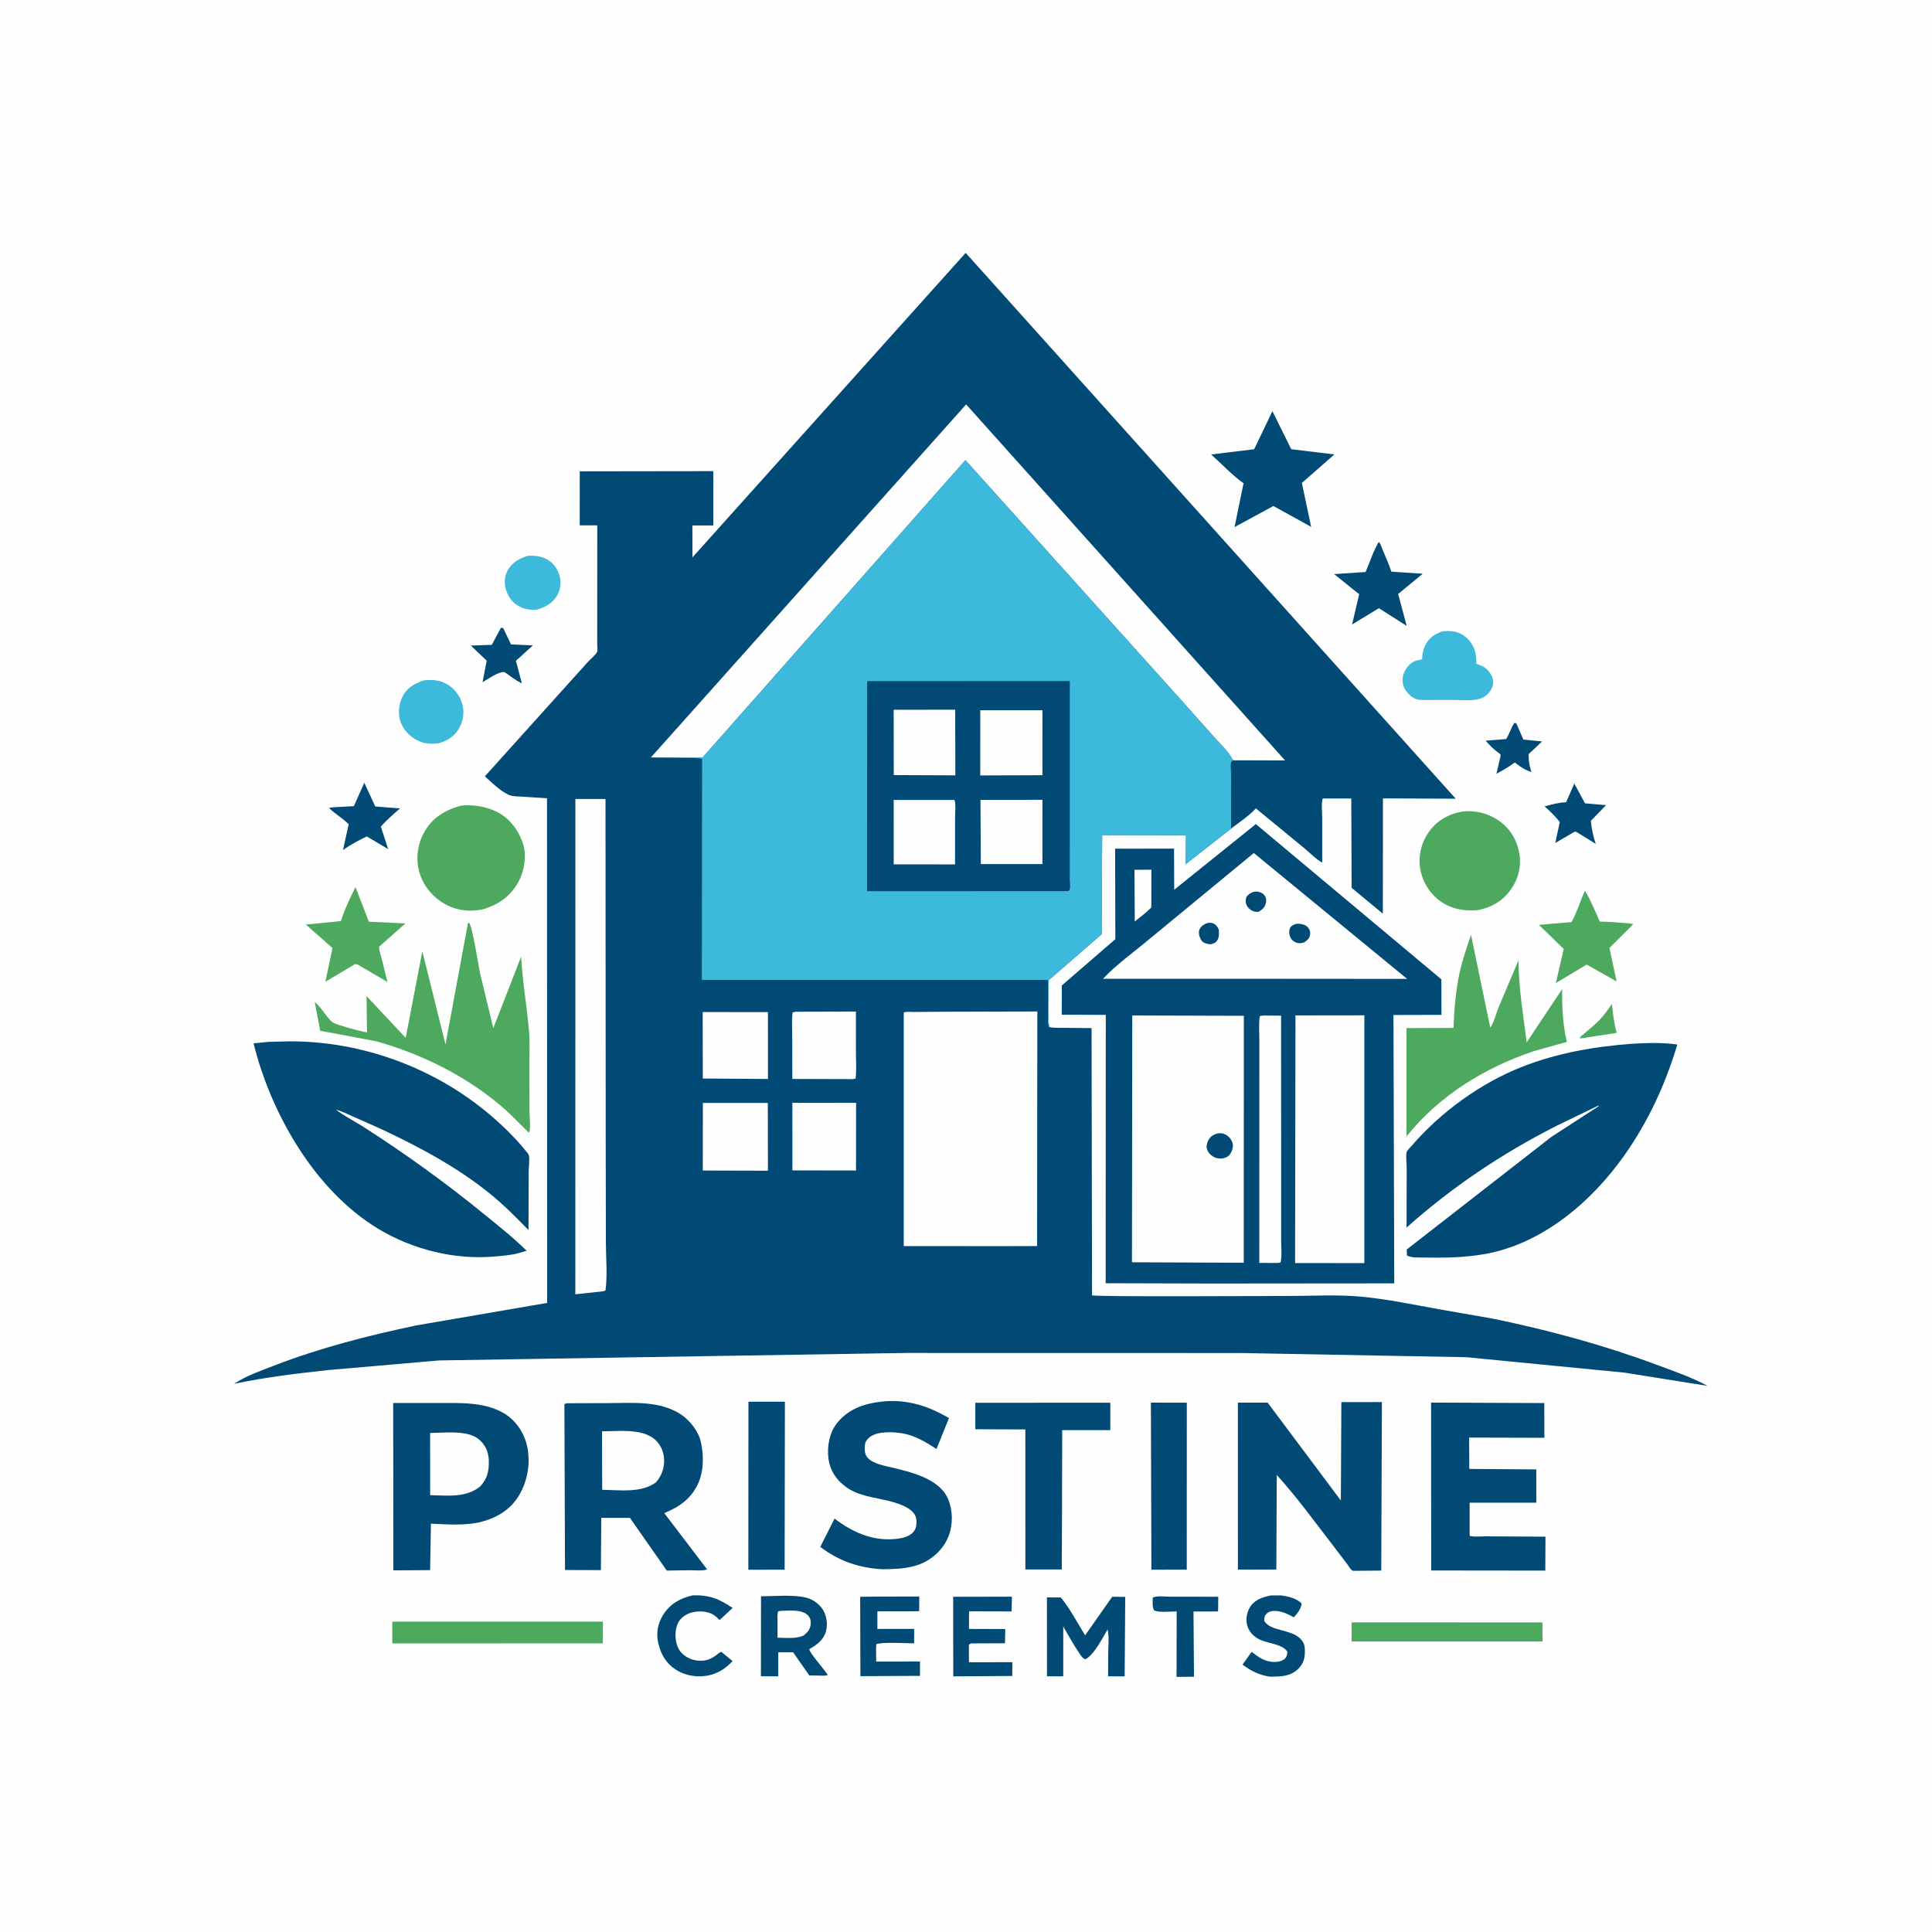
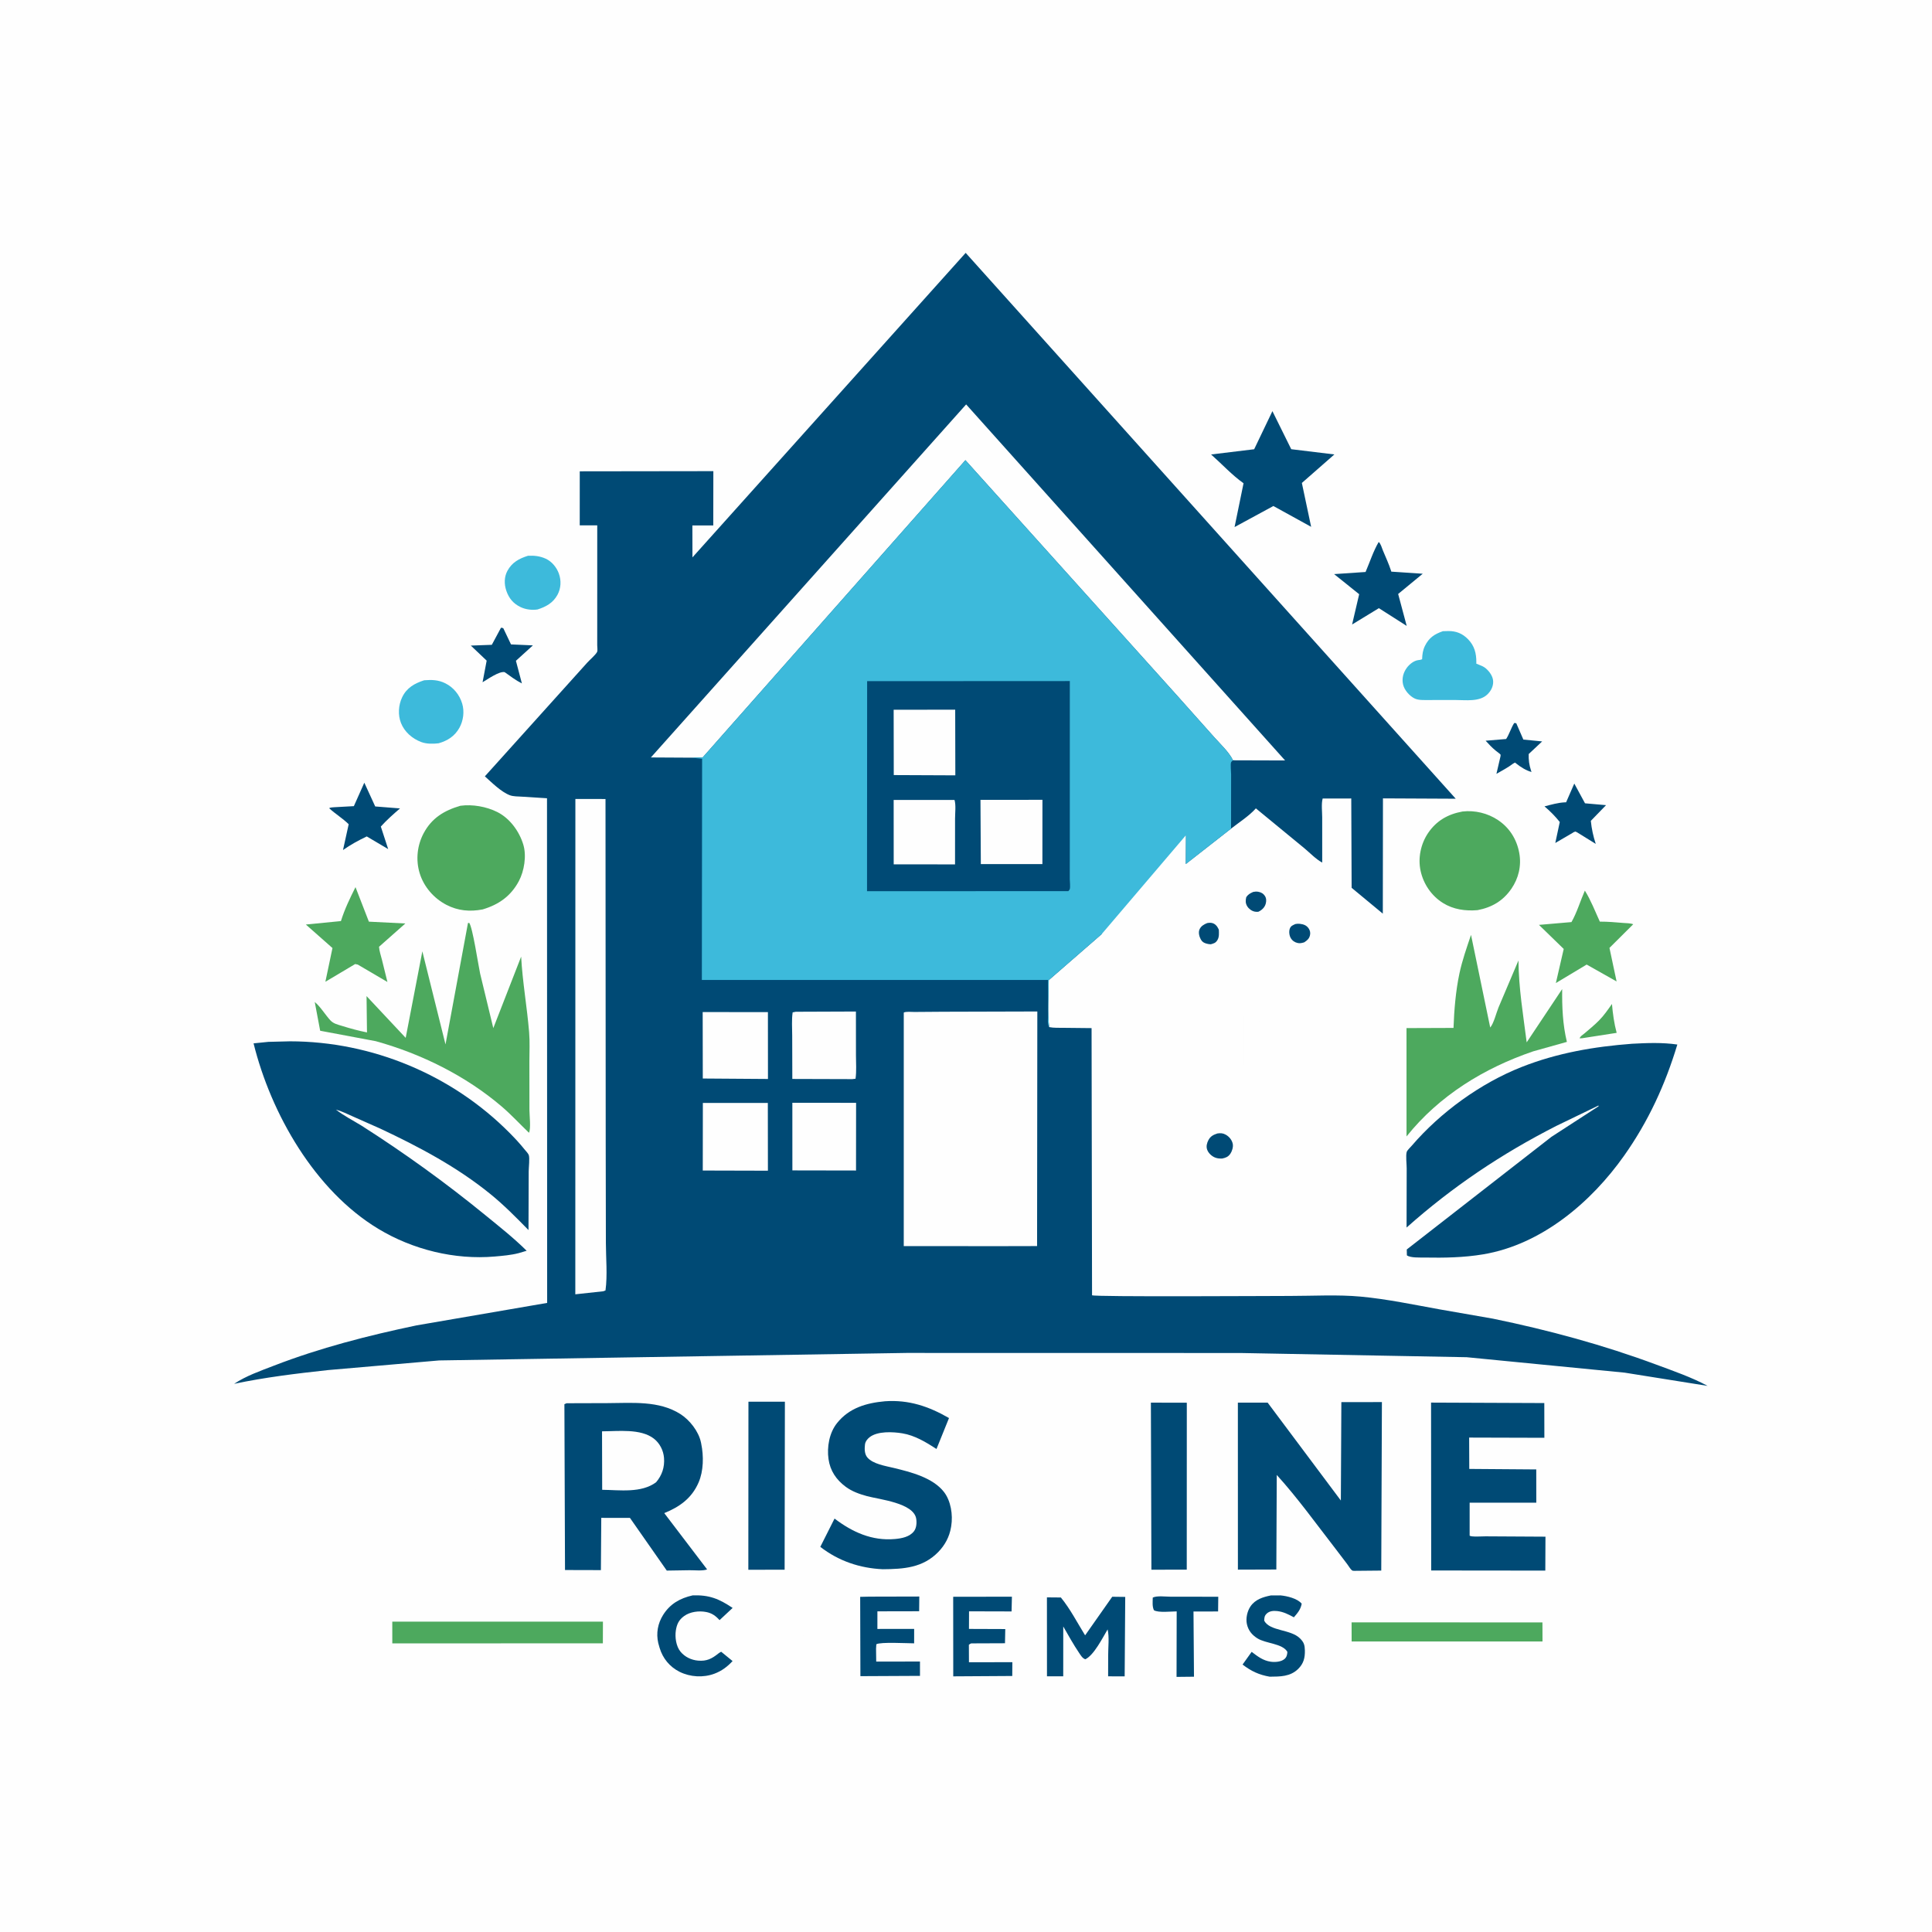
<svg xmlns="http://www.w3.org/2000/svg" version="1.1" style="display: block;" viewBox="0 0 2048 2048" width="1024" height="1024">
  <path transform="translate(0,0)" fill="rgb(254,254,254)" d="M -0 -0 L 2048 0 L 2048 2048 L -0 2048 L -0 -0 z" />
  <path transform="translate(0,0)" fill="rgb(77,169,94)" d="M 1708.73 1064.25 C 1709.71 1074.89 1710.96 1084.52 1713.73 1094.87 L 1677.27 1100.54 L 1674.5 1100.71 C 1674.98 1098.53 1677.8 1096.97 1679.49 1095.54 C 1684.71 1091.13 1690.05 1086.72 1694.88 1081.89 C 1700.16 1076.61 1704.44 1070.32 1708.73 1064.25 z" />
  <path transform="translate(0,0)" fill="rgb(0,74,117)" d="M 1605.05 766.5 C 1606.19 766.372 1605.43 766.406 1607.32 766.699 L 1614.82 783.971 L 1634.75 785.945 L 1620.48 799.304 C 1620.27 805.53 1620.99 810.895 1622.94 816.803 L 1623.45 818.329 C 1617.74 816.796 1611.52 812.874 1606.98 809.142 L 1606.02 808.327 L 1603.9 809.5 C 1598.51 813.646 1592.16 816.887 1586.28 820.31 L 1590.57 801.817 C 1590.62 801.167 1590.79 800.493 1590.63 799.862 C 1590.53 799.477 1585.98 796.119 1585.41 795.647 C 1581.53 792.439 1578.18 788.933 1574.83 785.189 L 1596.58 783.384 C 1599.96 778.162 1601.7 771.902 1605.05 766.5 z" />
  <path transform="translate(0,0)" fill="rgb(0,74,117)" d="M 531.034 665.5 C 532.259 665.375 531.425 665.393 533.5 665.922 L 541.687 683.096 L 564.892 684.13 L 546.895 700.462 L 553.219 724.444 C 546.823 721.28 540.779 716.638 534.963 712.5 C 529.147 711.293 516.756 720.15 511.553 723.207 L 515.888 700.301 L 499.09 684.343 L 521.341 683.537 L 531.034 665.5 z" />
  <path transform="translate(0,0)" fill="rgb(0,74,117)" d="M 1668.81 830.601 L 1680.18 851.543 L 1702.48 853.499 L 1686.35 870.121 C 1687.15 878.515 1688.93 886.546 1691.55 894.547 L 1671.5 882.137 L 1669.98 881.481 C 1667.89 882.245 1668.56 881.843 1666.97 882.919 L 1648.68 893.596 L 1653.43 871.358 C 1648.44 865.137 1643.3 859.963 1637.23 854.787 C 1644.36 852.95 1651.49 850.859 1658.88 850.506 L 1660.14 850.468 L 1668.81 830.601 z" />
  <path transform="translate(0,0)" fill="rgb(0,74,117)" d="M 386.189 829.698 L 397.742 854.874 L 424.021 856.958 C 416.805 863.195 410.121 869.083 403.687 876.177 L 411.483 900.075 L 388.756 886.645 C 379.864 890.972 371.707 895.332 363.604 901.065 L 369.623 873.729 C 363.416 867.56 355.434 862.779 348.894 856.713 C 350.373 855.796 352.797 855.853 354.548 855.68 L 375.115 854.546 L 386.189 829.698 z" />
  <path transform="translate(0,0)" fill="rgb(0,74,117)" d="M 1221.98 1693.5 C 1226.55 1691.31 1235.16 1692.55 1240.47 1692.55 L 1291.41 1692.63 L 1291.23 1708.21 L 1265.15 1708.27 L 1265.5 1753.9 L 1265.67 1777.38 L 1247.19 1777.57 L 1247.34 1708.14 C 1241.71 1708.15 1227.61 1709.77 1223.2 1706.88 C 1221.29 1702.78 1221.91 1697.94 1221.98 1693.5 z" />
  <path transform="translate(0,0)" fill="rgb(61,186,219)" d="M 559.741 589.126 C 566.36 588.817 572.379 589.448 578.5 592.242 C 584.973 595.196 590.062 601.43 592.437 608.057 C 595.074 615.414 594.7 623.612 590.965 630.5 C 586.293 639.114 578.755 643.221 569.796 646.069 C 563.923 646.93 557.389 646.151 552 643.615 C 544.176 639.933 539.413 634.21 536.683 626.078 C 534.375 619.202 534.38 611.567 537.904 605.074 C 542.785 596.077 550.382 592.037 559.741 589.126 z" />
  <path transform="translate(0,0)" fill="rgb(0,74,117)" d="M 734.239 1691.16 C 751.93 1690.55 762.231 1694.83 776.613 1704.47 L 762.748 1717.41 C 758.687 1712.91 754.695 1709.99 748.666 1708.81 C 741.006 1707.31 731.59 1708.42 725.145 1713.11 C 719.563 1717.18 717.431 1721.79 716.412 1728.44 C 715.333 1735.47 716.673 1745.08 721.308 1750.77 C 725.902 1756.4 732.782 1759.72 740 1760.33 C 749.076 1761.11 754.523 1758.38 761.461 1752.8 C 762.43 1751.98 763.382 1751.51 764.5 1750.93 L 776.566 1760.79 C 771.015 1766.8 765.07 1771.27 757.345 1774.17 C 745.541 1778.6 731.598 1777.78 720.344 1772.16 C 709.945 1766.96 702.538 1757.95 699.228 1746.84 L 698.703 1745 L 697.784 1741.72 C 695.38 1731.26 697.276 1720.9 702.948 1711.87 C 710.345 1700.1 720.875 1694.19 734.239 1691.16 z" />
  <path transform="translate(0,0)" fill="rgb(0,74,117)" d="M 1461.49 574.5 C 1463.7 576.355 1464.82 580.827 1465.93 583.509 C 1468.88 590.608 1472.15 597.595 1474.53 604.91 L 1474.86 605.965 L 1508.16 608.18 L 1482.1 629.639 L 1491.16 663.48 L 1461.66 644.685 L 1433.28 661.991 L 1440.78 629.892 L 1414.22 608.582 L 1447.56 606.331 C 1452.02 595.949 1455.78 584.212 1461.49 574.5 z" />
  <path transform="translate(0,0)" fill="rgb(0,74,117)" d="M 1347.15 1691.23 L 1357.33 1691.18 C 1364.16 1691.79 1375.44 1694.44 1379.86 1700 C 1378.73 1706.18 1375.53 1709.78 1371.56 1714.41 C 1365.91 1711.35 1360.48 1708.54 1353.97 1707.8 C 1350.02 1707.35 1345.76 1707.63 1342.76 1710.5 C 1340.31 1712.84 1340.26 1714.8 1340.11 1718 C 1346.07 1729.36 1368.23 1726.84 1378.15 1736.85 C 1382.21 1740.94 1383.1 1743.85 1383.22 1749.51 C 1383.39 1757.36 1381.92 1763.41 1376.11 1769.13 C 1367.71 1777.41 1356.89 1777.24 1345.95 1777.36 C 1334.59 1775.4 1326.24 1771.48 1317.18 1764.49 L 1326.8 1751.04 C 1333.18 1755.87 1338.82 1760.29 1346.99 1761.48 C 1351.51 1762.15 1358.17 1761.7 1361.76 1758.5 C 1363.95 1756.55 1364.57 1753.84 1364.67 1751.01 C 1359.37 1741.98 1341.93 1742.41 1332.83 1736.67 C 1327.05 1733.02 1323.24 1728.3 1321.76 1721.59 C 1320.44 1715.56 1322.09 1707.98 1325.55 1702.88 C 1330.63 1695.4 1338.78 1692.95 1347.15 1691.23 z" />
  <path transform="translate(0,0)" fill="rgb(0,74,117)" d="M 1010.42 1692.66 L 1072.67 1692.56 L 1072.31 1708.19 L 1027.22 1708.07 L 1027.15 1726.72 L 1065.63 1726.86 L 1065.33 1741.91 L 1029.5 1742.05 C 1028.56 1742.41 1027.87 1742.93 1027.05 1743.5 L 1027.13 1762.04 L 1073.15 1762 L 1073.03 1776.61 L 1010.49 1777 L 1010.42 1692.66 z" />
  <path transform="translate(0,0)" fill="rgb(0,74,117)" d="M 921.84 1692.51 L 974.485 1692.38 L 974.327 1707.99 L 930.083 1708.08 L 930.072 1726.74 L 969.042 1726.71 L 969.013 1742 C 962.017 1742 933.131 1740.36 928.941 1743 L 928.648 1747.75 L 928.827 1761.36 L 975.207 1761.28 L 975.22 1776.49 L 912.061 1776.8 L 911.827 1692.72 L 921.84 1692.51 z" />
  <path transform="translate(0,0)" fill="rgb(61,186,219)" d="M 449.669 721.109 C 457.735 720.476 464.658 720.642 472.062 724.324 C 480.765 728.652 487.161 736.549 489.94 745.848 C 492.448 754.241 491.196 763.911 486.989 771.5 C 482.086 780.343 474.397 785.242 464.908 787.92 C 458.962 788.639 452.128 788.701 446.473 786.574 C 437.09 783.046 428.842 775.925 425.092 766.5 C 421.677 757.917 422.316 747.484 426.271 739.192 C 431.123 729.02 439.475 724.402 449.669 721.109 z" />
  <path transform="translate(0,0)" fill="rgb(77,169,94)" d="M 1680.02 944.085 C 1686.29 954.128 1690.97 966.187 1695.89 976.971 C 1704.22 976.936 1712.6 977.66 1720.89 978.368 C 1724.25 978.655 1728.17 978.521 1731.3 979.736 L 1706.1 1004.82 L 1713.65 1040.37 L 1681.91 1022.47 L 1649.29 1042.07 L 1657.61 1005.92 L 1631.36 980.413 L 1665.82 977.442 C 1671.57 967.456 1675.3 954.748 1680.02 944.085 z" />
  <path transform="translate(0,0)" fill="rgb(77,169,94)" d="M 1432.74 1719.75 L 1635.05 1719.84 L 1635.12 1740.01 L 1432.79 1740.03 L 1432.74 1719.75 z" />
  <path transform="translate(0,0)" fill="rgb(77,169,94)" d="M 376.843 940.4 L 391.031 977 L 429.683 978.932 L 401.791 1003.61 C 402.044 1008.17 403.828 1013.05 404.909 1017.5 L 410.686 1040.95 L 379.26 1022.5 L 376.485 1021.93 L 344.923 1040.71 L 352.431 1004.97 L 324.217 980.038 L 361.403 976.38 C 365.361 963.716 370.911 952.217 376.843 940.4 z" />
  <path transform="translate(0,0)" fill="rgb(0,74,117)" d="M 1109.79 1693.28 L 1124.56 1693.4 C 1134.45 1705.41 1142.03 1720.29 1150.27 1733.53 L 1179.01 1692.62 L 1192.79 1692.79 L 1192.19 1776.99 L 1174.66 1776.98 L 1174.71 1754.69 C 1174.66 1746.37 1176.03 1735.18 1174.11 1727.24 C 1168.84 1736.09 1159.65 1754.56 1150.5 1758.9 C 1147.43 1757.98 1145.45 1754.45 1143.73 1751.9 C 1137.7 1742.94 1132.48 1733.49 1127.1 1724.14 L 1127.07 1776.96 L 1109.84 1776.97 L 1109.79 1693.28 z" />
-   <path transform="translate(0,0)" fill="rgb(0,74,117)" d="M 806.715 1692.14 C 821.621 1692.09 840.089 1690.16 854.462 1693.53 C 861.533 1695.19 868.725 1700.46 872.495 1706.64 C 876.323 1712.92 877.547 1722.08 875.613 1729.1 C 872.986 1738.64 865.97 1743.47 857.893 1748.16 C 857.589 1751.71 874.721 1770.55 877.5 1775.65 L 874.249 1776.3 L 857.881 1776.02 L 840.74 1751.5 L 824.995 1751.49 L 824.995 1776.95 L 806.6 1776.9 L 806.715 1692.14 z" />
  <path transform="translate(0,0)" fill="rgb(254,254,254)" d="M 828.823 1707.5 C 837.21 1707.38 850.242 1705.88 856.5 1712.38 C 858.945 1714.92 859.641 1718.06 859.371 1721.5 C 858.929 1727.14 856.187 1730.2 852 1733.67 L 850.625 1734.19 C 842.751 1737.36 832.624 1736.1 824.2 1736.05 L 824.208 1717.6 C 824.22 1714.59 823.667 1710.74 825 1707.98 L 828.823 1707.5 z" />
  <path transform="translate(0,0)" fill="rgb(61,186,219)" d="M 1529.52 669.1 L 1535.24 668.944 C 1543.62 668.847 1550.31 671.56 1556.23 677.649 C 1563.03 684.657 1565.06 692.635 1564.97 702.156 L 1564.94 703.5 L 1568.5 704.952 C 1570.81 705.884 1572.88 706.718 1574.82 708.341 C 1578.86 711.718 1582.75 717.011 1582.82 722.5 C 1582.89 727.762 1580.55 732.279 1576.88 735.916 C 1568.44 744.308 1553.61 741.999 1542.6 742.03 L 1514.01 742.065 C 1509.5 742.047 1503.73 742.419 1499.62 740.434 C 1494.14 737.797 1488.64 731.493 1487.29 725.5 C 1485.84 719.056 1487.58 712.783 1491.5 707.605 C 1494.24 703.991 1498.86 700.293 1503.47 699.743 C 1505.16 699.541 1505.98 699.475 1507.5 698.832 C 1507.67 693.614 1508.22 689.31 1510.55 684.579 C 1514.8 675.969 1520.66 672.165 1529.52 669.1 z" />
  <path transform="translate(0,0)" fill="rgb(77,169,94)" d="M 415.841 1719.01 L 639.137 1719.03 L 639.056 1741.98 L 415.86 1742.08 L 415.841 1719.01 z" />
  <path transform="translate(0,0)" fill="rgb(0,74,117)" d="M 1348.81 435.835 L 1368.76 476.173 L 1414.49 481.732 L 1380.03 511.962 L 1389.86 558.45 L 1349.83 536.398 L 1308.69 558.715 L 1318.21 512.269 C 1306.1 503.742 1295.03 491.651 1283.8 481.757 L 1329.47 476.219 L 1348.81 435.835 z" />
  <path transform="translate(0,0)" fill="rgb(0,74,117)" d="M 1219.99 1486.85 L 1258.07 1486.93 L 1258.01 1663.92 L 1220.54 1663.94 L 1219.99 1486.85 z" />
  <path transform="translate(0,0)" fill="rgb(0,74,117)" d="M 793.379 1485.86 L 832.019 1485.89 L 831.733 1663.95 L 793.268 1664.02 L 793.379 1485.86 z" />
  <path transform="translate(0,0)" fill="rgb(77,169,94)" d="M 1550.25 860.244 C 1563.38 858.715 1577.06 861.982 1588.04 869.366 C 1600.23 877.569 1607.87 889.797 1610.49 904.271 C 1612.92 917.707 1609.79 931.056 1602.08 942.197 C 1593.2 955.021 1581.45 961.888 1566.24 964.793 C 1553.44 965.879 1540.64 964.112 1529.58 957.193 C 1517.4 949.566 1508.92 937.144 1505.88 923.096 C 1502.92 909.479 1506.11 894.403 1513.91 882.938 C 1522.81 869.862 1534.95 863.063 1550.25 860.244 z" />
-   <path transform="translate(0,0)" fill="rgb(0,74,117)" d="M 1033.86 1486.99 L 1177 1486.98 L 1176.98 1515.99 L 1125.99 1516.01 L 1125.74 1612.5 L 1125.55 1663.71 L 1086.93 1663.66 L 1086.9 1515.27 L 1033.85 1515.08 L 1033.86 1486.99 z" />
  <path transform="translate(0,0)" fill="rgb(77,169,94)" d="M 487.986 854.154 C 500.766 852.393 515.581 854.995 527.135 860.779 C 540.475 867.456 550.523 881.325 554.76 895.446 C 558.311 907.281 555.694 923.329 550.014 934 C 541.539 949.923 528.68 958.928 511.661 964.009 C 498.221 966.628 485.445 965.507 473.231 959.178 C 459.888 952.263 449.228 940.016 444.845 925.558 C 440.572 911.46 442.225 896.042 449.16 883.12 C 457.802 867.017 470.958 859.155 487.986 854.154 z" />
  <path transform="translate(0,0)" fill="rgb(77,169,94)" d="M 1559.34 991.007 L 1579.69 1089.21 C 1583.48 1084.81 1586.13 1073.68 1588.48 1067.96 L 1609.63 1018.13 C 1609.9 1047.81 1614.63 1075.67 1618.35 1104.93 L 1655.96 1048.47 C 1655.8 1067.58 1656.47 1085.74 1660.96 1104.44 L 1625.26 1114.46 C 1573.15 1132.23 1525.66 1161.34 1490.98 1204.67 L 1490.96 1089.82 L 1540.78 1089.64 C 1541.46 1070.71 1543.11 1050.52 1547.04 1032 C 1549.98 1018.1 1554.81 1004.46 1559.34 991.007 z" />
  <path transform="translate(0,0)" fill="rgb(0,74,117)" d="M 938.062 1485.4 C 963.38 1483.63 984.423 1490.77 1005.98 1503.19 L 992.724 1535.98 C 981.616 1528.81 969.788 1521.57 956.5 1519.39 C 946.525 1517.75 930.313 1516.89 921.881 1523.46 C 919.361 1525.42 917.262 1528.09 916.889 1531.36 C 916.376 1535.85 916.349 1541.3 919.403 1544.93 C 925.318 1551.96 938.83 1553.99 947.443 1556.08 C 965.324 1560.42 988.695 1566.26 1000.59 1581.48 C 1007.99 1590.95 1010.24 1605.89 1008.35 1617.59 L 1008.11 1619 C 1006.44 1629.07 1001.69 1637.92 994.566 1645.22 C 978.15 1662.03 957.889 1663.26 935.87 1663.45 C 911.545 1662.39 888.923 1654.76 869.557 1639.73 L 884.654 1609.75 C 903.542 1624.11 924.366 1633.6 948.65 1631.42 C 955.813 1630.78 964.236 1629.23 968.885 1623.13 C 971.562 1619.62 971.913 1614.09 971.214 1609.87 C 968.429 1593.09 932.158 1589.53 919 1585.95 C 911.099 1583.81 903.117 1580.97 896.5 1576.05 C 886.491 1568.62 880.03 1559.16 878.262 1546.68 C 876.451 1533.89 879.063 1518.92 887.19 1508.67 C 900.079 1492.41 918.336 1487.21 938.062 1485.4 z" />
  <path transform="translate(0,0)" fill="rgb(77,169,94)" d="M 496.062 978.5 L 497.361 978.255 C 501.017 982.891 507.013 1023.12 508.945 1032 L 522.92 1089.85 L 552.429 1014.08 C 553.894 1040.94 558.687 1067.46 560.893 1094.2 C 561.733 1104.39 561.189 1115 561.171 1125.23 L 561.227 1177.04 C 561.24 1182.26 562.929 1196.51 560.743 1200.78 C 551.079 1191.56 541.952 1181.59 531.803 1172.93 C 493.693 1140.38 446.479 1117.04 398.391 1103.71 L 339.392 1092.63 L 333.652 1062.17 C 339.664 1067.07 344.698 1075.58 350.104 1081.5 C 353.475 1085.19 357.892 1086.05 362.5 1087.49 C 371.318 1090.25 379.958 1092.6 389.022 1094.42 L 388.558 1055.91 L 430.044 1100.16 L 447.707 1008.44 L 472.254 1107.14 L 496.062 978.5 z" />
  <path transform="translate(0,0)" fill="rgb(0,74,117)" d="M 1516.99 1486.81 L 1637.02 1487.3 L 1637.09 1524.12 L 1557.36 1523.89 L 1557.49 1557.12 L 1628.5 1557.65 L 1628.54 1592.93 L 1557.88 1592.93 L 1557.88 1627.91 C 1559.91 1629.41 1571.47 1628.56 1574.73 1628.58 L 1638.26 1628.94 L 1638.09 1664.9 L 1517.13 1664.77 L 1516.99 1486.81 z" />
-   <path transform="translate(0,0)" fill="rgb(0,74,117)" d="M 416.779 1487.25 L 464.76 1487.22 C 487.677 1487.25 513.485 1486 534 1498.01 C 545.978 1505.02 554.883 1517.6 558.27 1531.02 C 562.87 1549.25 559.724 1569.45 549.973 1585.5 C 540.605 1600.92 525.885 1609.33 508.747 1613.59 C 491.903 1617.38 473.913 1615.91 456.794 1615.16 L 455.946 1664.41 L 416.987 1664.65 L 416.779 1487.25 z" />
  <path transform="translate(0,0)" fill="rgb(254,254,254)" d="M 455.941 1518.98 C 470.139 1518.92 492.127 1516.1 504.676 1523.73 C 510.693 1527.39 515.363 1533.67 517.062 1540.48 L 517.376 1541.83 C 517.884 1543.97 518.119 1545.93 518.174 1548.13 C 518.45 1559.17 516.688 1567.54 508.864 1575.83 C 493.26 1588.12 474.621 1585.16 455.995 1584.94 L 455.941 1518.98 z" />
  <path transform="translate(0,0)" fill="rgb(0,74,117)" d="M 1421.9 1486.33 L 1464.88 1486.26 L 1464.19 1664.88 L 1435.69 1665.15 C 1434.66 1665.14 1433.79 1665.17 1432.92 1664.44 C 1431.3 1663.08 1429.43 1659.78 1428.09 1658.02 L 1415.35 1641.29 C 1395.21 1615.35 1375.5 1587.81 1353.42 1563.51 L 1352.97 1663.75 L 1312.23 1663.88 L 1312.2 1486.84 L 1343.74 1486.83 L 1421.36 1590.62 L 1421.9 1486.33 z" />
  <path transform="translate(0,0)" fill="rgb(0,74,117)" d="M 600.617 1487.5 L 644.01 1487.37 C 669.834 1487.31 698.46 1484.42 721.267 1498.99 C 731.169 1505.32 740.557 1517.29 743.026 1528.92 L 743.34 1530.5 C 746.004 1543.47 745.853 1559.16 740.553 1571.44 C 733.316 1588.2 720.468 1597.34 704.137 1603.96 L 749.573 1663.64 C 744.984 1665.45 736.043 1664.44 730.89 1664.51 L 706.817 1664.89 L 667.751 1609.01 L 637.374 1608.99 L 636.977 1664.39 L 598.932 1664.29 L 598.288 1488.5 L 600.617 1487.5 z" />
  <path transform="translate(0,0)" fill="rgb(254,254,254)" d="M 638.181 1517.26 C 654.995 1517.22 679.127 1514.11 693.15 1525.03 C 699.402 1529.9 703.263 1537.59 703.884 1545.42 C 704.665 1555.26 701.779 1563.86 695.473 1571.27 C 679.715 1582.95 656.891 1579.47 638.335 1579.25 L 638.181 1517.26 z" />
  <path transform="translate(0,0)" fill="rgb(0,74,117)" d="M 1730.15 1106.42 C 1745.92 1105.58 1762.38 1104.93 1778.04 1107.26 C 1765.23 1149.79 1747.27 1188.82 1721.58 1225.14 C 1686.55 1274.7 1633.83 1319.31 1572.33 1329.63 C 1551.54 1333.12 1530.99 1333.42 1509.97 1333.05 C 1504.91 1332.96 1495.3 1333.52 1491.36 1330.71 L 1491.23 1324.5 L 1644.62 1205.08 L 1694.5 1172.74 L 1694.5 1171.88 L 1649.79 1193.5 C 1591.69 1223.12 1539.73 1257.9 1491.02 1301.26 L 1491.15 1238.59 C 1491.16 1234.11 1490.01 1224.99 1491.19 1221.04 C 1491.67 1219.41 1495.3 1215.92 1496.61 1214.4 C 1527.1 1178.95 1569.46 1148.28 1612.83 1131.12 C 1650.65 1116.17 1689.79 1109.45 1730.15 1106.42 z" />
  <path transform="translate(0,0)" fill="rgb(0,74,117)" d="M 284.539 1104.41 L 307.399 1103.84 C 394.29 1103.94 479.301 1139.33 540.5 1201.23 C 545.885 1206.68 551.205 1212.37 555.987 1218.36 C 557.104 1219.76 559.937 1222.71 560.5 1224.31 C 561.689 1227.7 560.455 1237.63 560.442 1241.49 L 560.23 1303.91 C 547.177 1290.59 534.328 1277.51 519.829 1265.74 C 484.434 1236.99 444.132 1215.64 403.022 1196.34 L 374.334 1183.62 C 368.311 1180.99 362.441 1177.96 356.088 1176.21 C 364.107 1182.57 374.493 1187.86 383.277 1193.26 C 428.781 1222.29 472.384 1253.74 514.185 1287.89 C 529.275 1300.21 544.413 1312.13 558.28 1325.86 L 549.898 1328.35 C 541.797 1330.47 532.824 1331.22 524.5 1331.95 C 481.93 1335.66 437.574 1324.66 401.063 1302.64 C 333.781 1262.05 287.288 1180.71 268.789 1106 L 284.539 1104.41 z" />
-   <path transform="translate(0,0)" fill="rgb(0,74,117)" d="M 1331.26 873.572 L 1527.9 1038.13 L 1528 1075.79 L 1477.13 1075.94 L 1477.96 1360.42 L 1283.5 1360.59 L 1172.04 1360.28 L 1172.19 1075.84 L 1125.51 1075.58 L 1125.56 1044.62 L 1182.29 995.569 L 1182.08 899.649 L 1244.54 899.592 L 1244.71 943.175 L 1331.26 873.572 z" />
  <path transform="translate(0,0)" fill="rgb(254,254,254)" d="M 1202.6 921.995 L 1220.55 921.933 L 1220.46 961.998 L 1214.15 967.788 L 1202.9 976.823 L 1202.6 921.995 z" />
  <path transform="translate(0,0)" fill="rgb(254,254,254)" d="M 1339.43 1076.5 L 1358.02 1076.67 L 1358.08 1266.83 L 1358.07 1314.85 C 1358.06 1322.31 1359.09 1331.05 1357.5 1338.25 L 1354.5 1338.79 L 1334.92 1338.74 L 1334.94 1152.83 L 1334.97 1103.03 C 1334.97 1094.66 1334.11 1085.24 1335.5 1077 L 1339.43 1076.5 z" />
  <path transform="translate(0,0)" fill="rgb(254,254,254)" d="M 1373.25 1076.37 L 1446.26 1076.28 L 1446.25 1338.97 L 1372.84 1338.88 L 1373.25 1076.37 z" />
  <path transform="translate(0,0)" fill="rgb(254,254,254)" d="M 1329.1 904.239 L 1491.61 1037.67 L 1331.5 1037.55 L 1169.18 1037.56 C 1183.41 1022.38 1201.69 1009.5 1217.65 996.05 L 1329.1 904.239 z" />
  <path transform="translate(0,0)" fill="rgb(0,74,117)" d="M 1373.21 979.5 C 1374.83 979.202 1376.28 979.097 1377.91 979.291 C 1381.77 979.746 1384.94 980.816 1387.22 984.14 C 1388.72 986.332 1389.26 988.909 1388.62 991.5 C 1387.72 995.187 1385.55 996.945 1382.5 998.921 C 1380.09 999.585 1378.17 1000.17 1375.68 999.64 C 1372.52 998.976 1369.93 997.2 1368.27 994.407 C 1366.68 991.745 1366.17 987.466 1367.21 984.5 C 1368.3 981.396 1370.52 980.75 1373.21 979.5 z" />
  <path transform="translate(0,0)" fill="rgb(0,74,117)" d="M 1328.41 945.5 C 1330.29 945.099 1331.84 944.969 1333.72 945.303 C 1336.86 945.858 1339.16 947.14 1340.92 949.884 C 1342.49 952.335 1342.46 955.233 1341.71 958.001 C 1340.64 961.971 1337.47 964.863 1333.9 966.5 C 1332.6 966.631 1331.38 966.63 1330.09 966.364 C 1326.84 965.698 1323.79 963.444 1322.08 960.635 C 1320.13 957.421 1320.27 954.518 1321.08 951 C 1323.17 947.97 1325.11 947.024 1328.41 945.5 z" />
  <path transform="translate(0,0)" fill="rgb(0,74,117)" d="M 1279.65 978.5 C 1281.86 978.063 1284.42 977.944 1286.5 979.009 C 1289.5 980.547 1290.61 982.562 1292 985.5 C 1292.15 989.117 1292.53 993.274 1290.53 996.5 C 1288.55 999.688 1286.83 999.985 1283.5 1000.97 C 1281.88 1000.87 1280.68 1000.75 1279.14 1000.33 C 1276.2 999.535 1274.32 998.45 1272.84 995.707 C 1271.25 992.738 1270.12 988.431 1271.54 985.191 C 1273.11 981.632 1276.25 979.896 1279.65 978.5 z" />
  <path transform="translate(0,0)" fill="rgb(254,254,254)" d="M 1200.24 1076.43 L 1318.51 1076.79 L 1318.46 1338.55 L 1199.93 1338.09 L 1200.24 1076.43 z" />
  <path transform="translate(0,0)" fill="rgb(0,74,117)" d="M 1290.57 1201.5 C 1293.93 1201.06 1296.26 1201.12 1299.29 1202.79 C 1303 1204.83 1306.01 1208.48 1306.8 1212.71 C 1307.4 1215.93 1306.05 1220.37 1304.21 1223.03 C 1301.87 1226.38 1299.37 1227.28 1295.5 1228.1 C 1292.8 1228.17 1290.52 1228.04 1287.97 1227.02 C 1284.38 1225.59 1280.83 1222.24 1279.58 1218.52 C 1278.44 1215.14 1279.39 1211.53 1281.02 1208.49 C 1283.23 1204.37 1286.3 1202.9 1290.57 1201.5 z" />
  <path transform="translate(0,0)" fill="rgb(0,74,117)" d="M 1112.13 1088.76 C 1117.04 1089.76 1122.51 1089.46 1127.55 1089.54 L 1157.11 1089.85 L 1157.61 1373.03 C 1160.34 1374.91 1346.92 1373.75 1367.27 1373.75 C 1392.02 1373.76 1417.98 1372.19 1442.59 1374.48 C 1470.48 1377.08 1498.44 1383.01 1526 1387.97 L 1582.59 1397.84 C 1641.45 1409.93 1699.57 1425.68 1755.9 1446.62 C 1773.95 1453.33 1793.21 1459.97 1810.14 1469.1 L 1722.27 1455.08 L 1554.77 1438.7 L 1315.08 1434.24 L 960.938 1434.17 L 465.526 1442.12 L 347.747 1452.34 C 314.382 1455.97 281.046 1459.98 248.188 1466.92 C 260.782 1458.48 276.314 1453.1 290.427 1447.64 C 339.28 1428.75 390.305 1415.71 441.5 1404.97 L 580.006 1381.14 L 579.849 846.185 L 553.233 844.503 C 549.241 844.211 544.233 844.398 540.5 842.996 C 531.275 839.531 521.301 829.526 513.973 822.958 L 622.35 702.595 C 624.83 699.762 631.903 693.741 633.085 690.795 C 633.571 689.583 633.086 685.483 633.086 684.055 L 633.09 664.88 L 633.111 556.899 L 614.544 556.916 L 614.569 499.635 L 756.181 499.443 L 756.106 556.978 L 733.949 556.998 L 734.031 590.835 L 1023.65 268.047 L 1543.14 846.68 L 1465.99 846.311 L 1465.84 968.514 L 1432.78 941.125 L 1432.4 846.423 L 1402.07 846.478 C 1400.5 852.315 1401.58 860.364 1401.58 866.564 L 1401.61 914.355 C 1395.02 910.925 1388.4 903.906 1382.61 899.125 L 1331.27 856.907 C 1324.08 865.012 1313.57 871.634 1304.98 878.371 L 1257.01 915.896 L 1257.2 885.305 L 1168.34 885.137 L 1167.77 990.258 L 1111.72 1039.01 C 1111.76 1055.21 1110.41 1072.72 1112.13 1088.76 z" />
  <path transform="translate(0,0)" fill="rgb(254,254,254)" d="M 843.55 1072.5 L 907.318 1072.26 L 907.361 1118.81 C 907.362 1126.88 908.051 1135.56 906.903 1143.5 L 903.5 1143.92 L 839.893 1143.73 L 839.769 1097.91 C 839.754 1089.81 839.072 1081.14 840.233 1073.16 L 843.55 1072.5 z" />
  <path transform="translate(0,0)" fill="rgb(254,254,254)" d="M 839.924 1169.01 L 907.496 1169.03 L 907.425 1240.79 L 839.955 1240.67 L 839.924 1169.01 z" />
  <path transform="translate(0,0)" fill="rgb(254,254,254)" d="M 744.871 1072.82 L 814.026 1072.9 L 814.077 1143.76 L 744.984 1143.27 L 744.871 1072.82 z" />
  <path transform="translate(0,0)" fill="rgb(254,254,254)" d="M 745.054 1169.16 L 813.938 1169.15 L 814.021 1240.99 L 744.962 1240.81 L 745.054 1169.16 z" />
  <path transform="translate(0,0)" fill="rgb(254,254,254)" d="M 609.927 846.935 L 641.863 846.975 L 642.08 1211.95 L 642.258 1317.3 C 642.283 1333.46 644.071 1352.04 641.84 1367.94 L 639.5 1368.8 L 609.853 1372.02 L 609.927 846.935 z" />
  <path transform="translate(0,0)" fill="rgb(254,254,254)" d="M 999.635 1072.49 L 1099.61 1072.21 L 1099.35 1320.89 L 1060.62 1320.98 L 958.016 1320.92 L 958.028 1073.35 C 960.352 1072.06 966.443 1072.74 969.264 1072.72 L 999.635 1072.49 z" />
  <path transform="translate(0,0)" fill="rgb(254,254,254)" d="M 732.719 803.164 L 689.971 802.926 L 1024.15 428.692 L 1362.26 806.117 L 1307 805.948 C 1303.1 797.528 1293.45 788.578 1287.24 781.58 L 1247.72 737.27 L 1023.38 487.801 L 744.774 802.994 L 732.719 803.164 z" />
-   <path transform="translate(0,0)" fill="rgb(61,186,219)" d="M 732.719 803.164 L 744.774 802.994 L 1023.38 487.801 L 1247.72 737.27 L 1287.24 781.58 C 1293.45 788.578 1303.1 797.528 1307 805.948 C 1306.35 806.632 1305.44 807.141 1305.04 808 C 1304.14 809.945 1305.03 818.221 1305.03 821.032 L 1304.98 878.371 L 1257.01 915.896 L 1257.2 885.305 L 1168.34 885.137 L 1167.77 990.258 L 1111.72 1039.01 C 1111.76 1055.21 1110.41 1072.72 1112.13 1088.76 C 1110.04 1085.51 1110.98 1078.21 1110.97 1074.29 L 1110.98 1038.8 L 743.997 1038.79 L 744.267 804.328 L 732.719 803.164 z" />
+   <path transform="translate(0,0)" fill="rgb(61,186,219)" d="M 732.719 803.164 L 744.774 802.994 L 1023.38 487.801 L 1247.72 737.27 L 1287.24 781.58 C 1293.45 788.578 1303.1 797.528 1307 805.948 C 1306.35 806.632 1305.44 807.141 1305.04 808 C 1304.14 809.945 1305.03 818.221 1305.03 821.032 L 1304.98 878.371 L 1257.01 915.896 L 1257.2 885.305 L 1167.77 990.258 L 1111.72 1039.01 C 1111.76 1055.21 1110.41 1072.72 1112.13 1088.76 C 1110.04 1085.51 1110.98 1078.21 1110.97 1074.29 L 1110.98 1038.8 L 743.997 1038.79 L 744.267 804.328 L 732.719 803.164 z" />
  <path transform="translate(0,0)" fill="rgb(0,74,117)" d="M 919.201 722.068 L 1134.05 721.958 L 1134.04 898.085 L 1134.01 931.812 C 1134.01 934.532 1134.75 940.234 1134 942.5 C 1133.73 943.329 1133 943.929 1132.5 944.643 L 919.077 944.711 L 919.201 722.068 z" />
  <path transform="translate(0,0)" fill="rgb(254,254,254)" d="M 947.316 848.001 L 1011.84 848.008 C 1013.48 853.539 1012.4 861.791 1012.4 867.768 L 1012.38 916.294 L 947.357 916.227 L 947.316 848.001 z" />
  <path transform="translate(0,0)" fill="rgb(254,254,254)" d="M 1039.34 847.873 L 1105.04 847.838 L 1104.99 915.991 L 1039.72 915.998 L 1039.34 847.873 z" />
  <path transform="translate(0,0)" fill="rgb(254,254,254)" d="M 947.308 752.367 L 1012.55 752.291 L 1012.69 821.896 L 947.424 821.614 L 947.308 752.367 z" />
-   <path transform="translate(0,0)" fill="rgb(254,254,254)" d="M 1039.12 752.923 L 1105.06 752.879 L 1104.99 821.771 L 1039.09 821.981 L 1039.12 752.923 z" />
</svg>